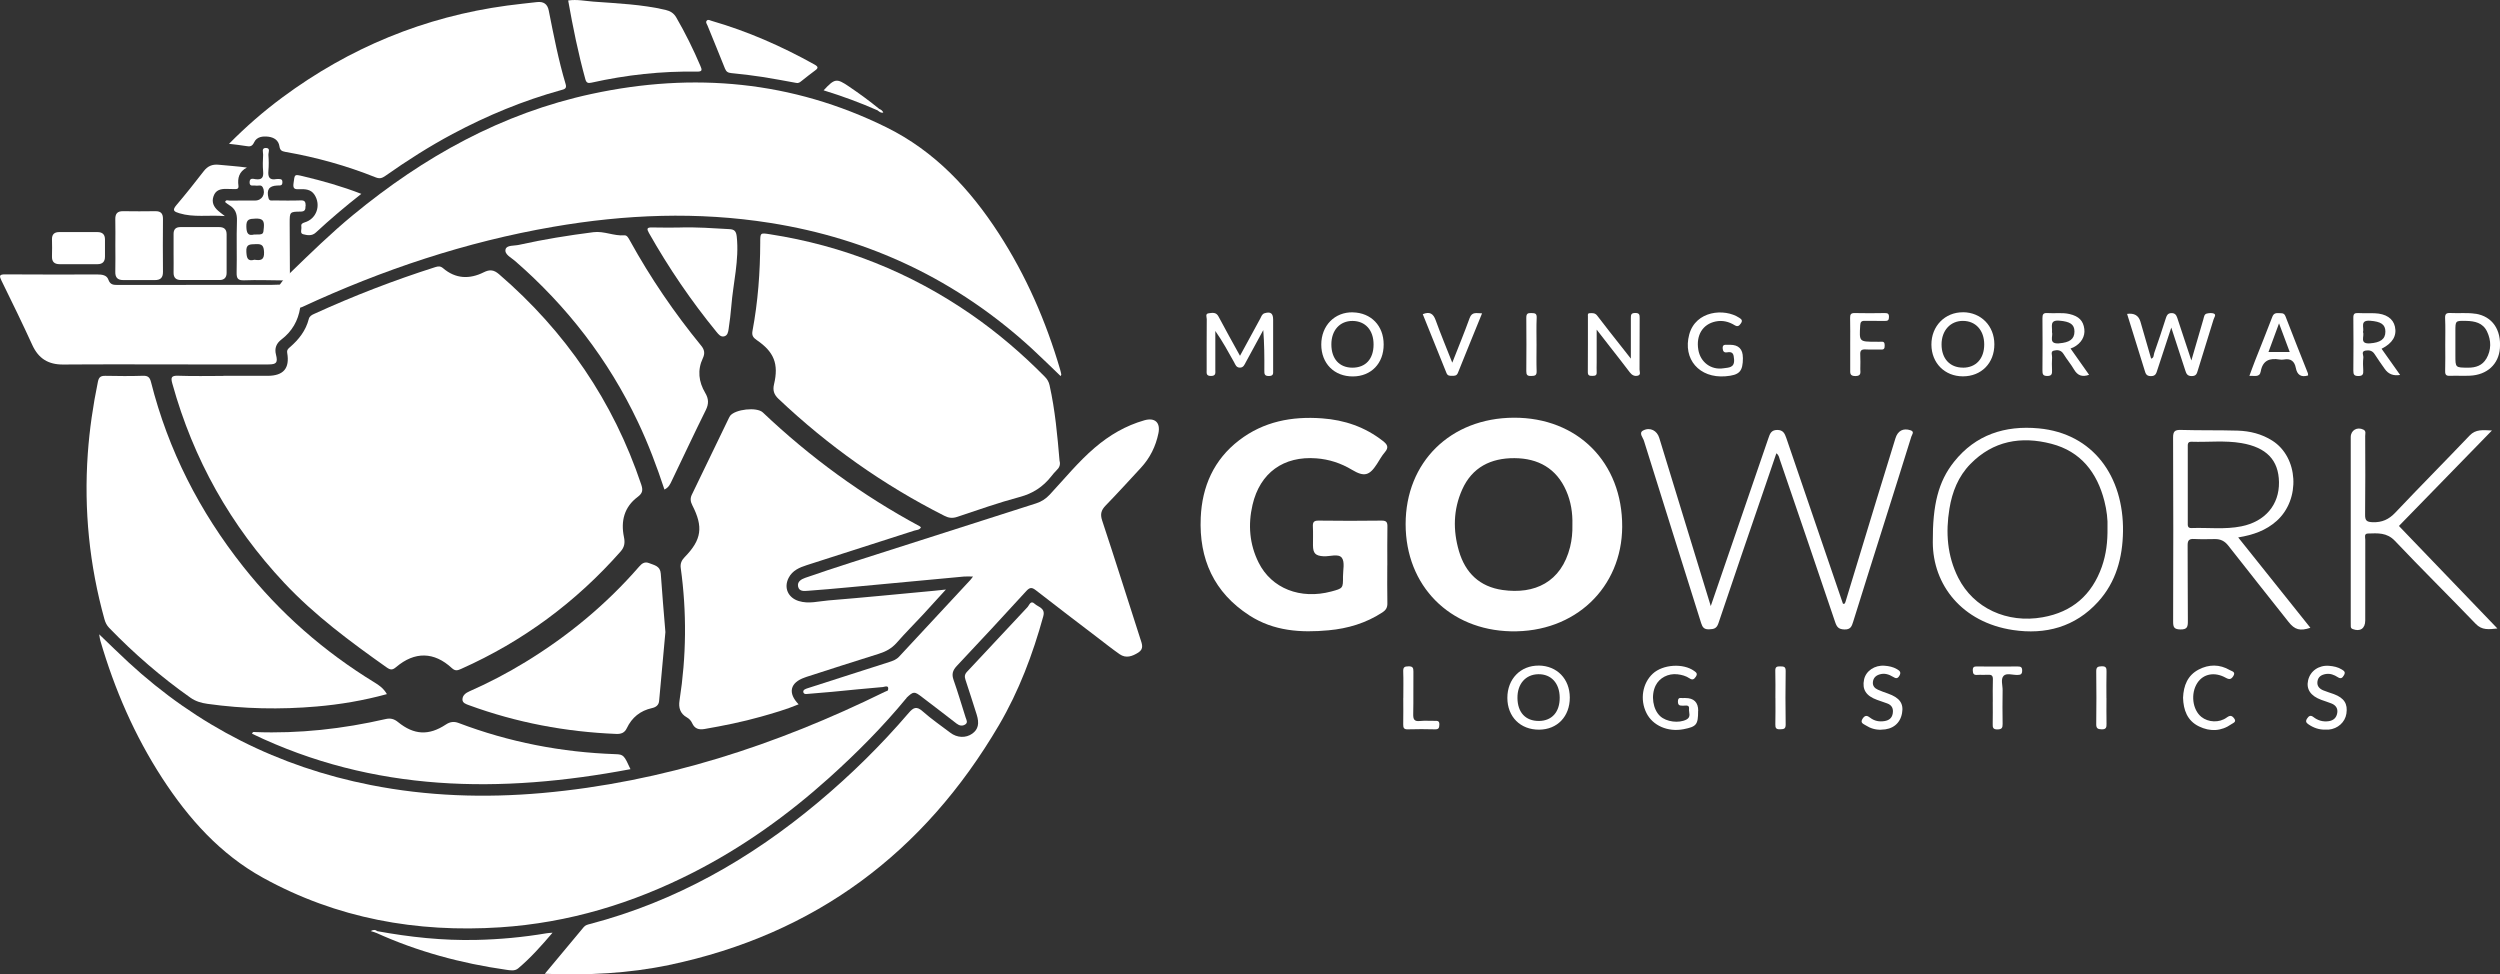
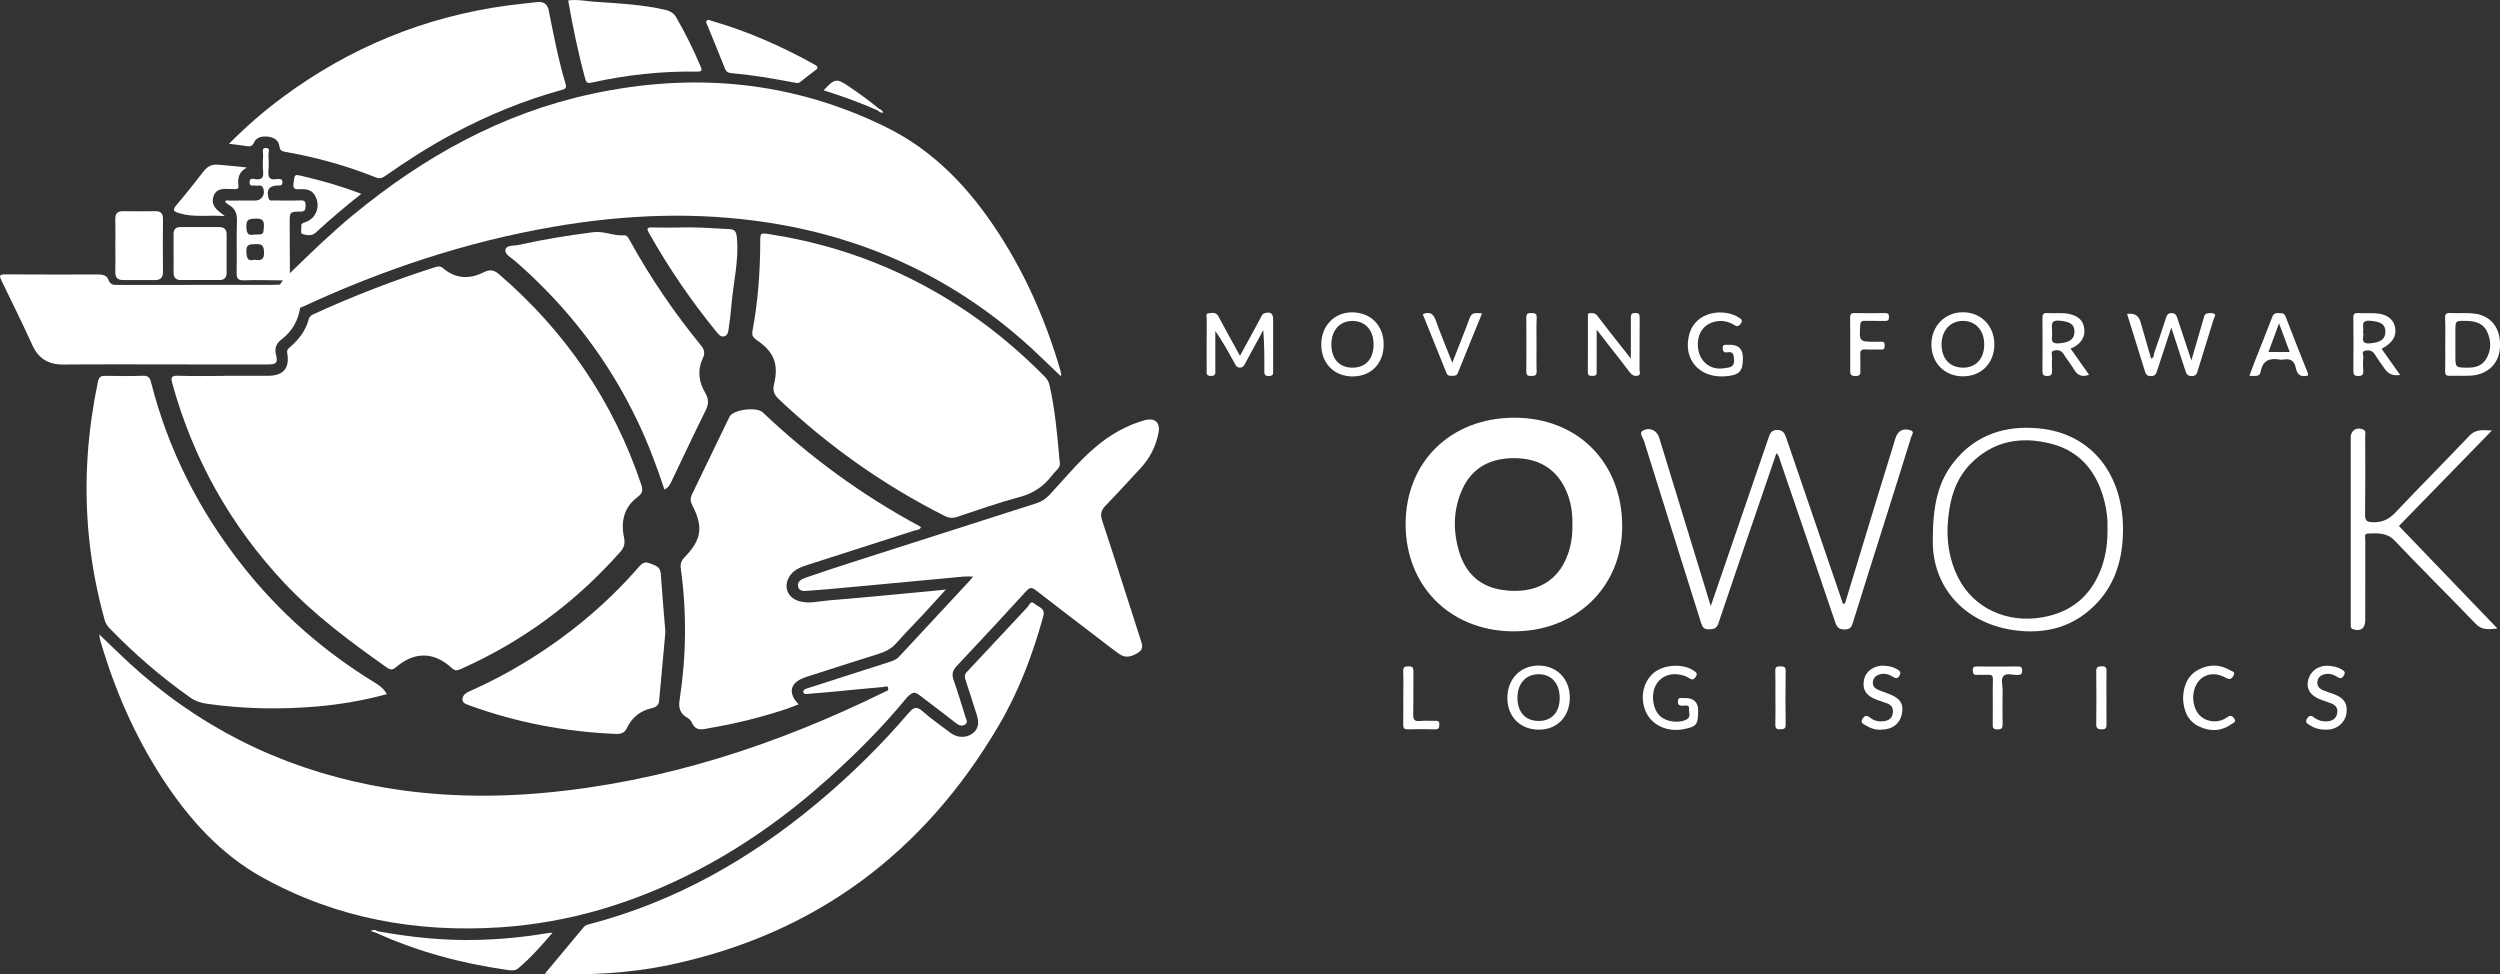
<svg xmlns="http://www.w3.org/2000/svg" id="Capa_2" data-name="Capa 2" viewBox="0 0 539.67 210.33">
  <rect x="0" y="0" width="539.67" height="210.33" fill="#333333" stroke="none" />
  <defs>
    <style>
      .cls-1 {
        fill: #fff;
      }
    </style>
  </defs>
  <g id="Capa_1-2" data-name="Capa 1">
    <g>
      <path class="cls-1" d="m48.22,81.13c3.19,0,6.38.02,9.57,0,3.41-.02,4.78-1.62,4.21-4.94-.11-.66.21-.92.6-1.26,1.91-1.64,3.41-3.56,4.05-6.05.16-.63.63-.88,1.16-1.12,8.52-3.89,17.24-7.26,26.16-10.1.64-.2,1.1-.25,1.68.24,2.7,2.31,5.71,2.41,8.77.88,1.3-.65,2.18-.55,3.29.4,14.36,12.37,24.68,27.45,30.72,45.44.4,1.2.28,1.86-.78,2.65-2.91,2.18-3.67,5.22-2.96,8.66.25,1.2.14,2.15-.72,3.12-9.64,10.92-21.09,19.39-34.4,25.33-.74.33-1.26.55-2.03-.16-3.84-3.55-8.02-3.62-12.03-.22-.79.67-1.22.65-2.05.07-7.82-5.53-15.5-11.21-22.1-18.24-11.59-12.36-19.62-26.68-24.15-42.99-.37-1.32-.28-1.79,1.27-1.73,3.24.12,6.48.04,9.73.04Z" />
      <path class="cls-1" d="m195.71,150.65c-5.11,6.21-10.77,11.9-16.74,17.27-8.92,8.02-18.6,14.95-29.3,20.41-13.11,6.69-26.94,10.88-41.68,11.85-18.07,1.18-35.26-1.9-51.22-10.7-9.24-5.1-16.06-12.76-21.74-21.49-5.98-9.21-10.3-19.18-13.37-29.7-.1-.33-.13-.69-.25-1.36,2.25,2.15,4.24,4.12,6.3,6.02,14.92,13.78,32.39,22.58,52.29,26.51,12.24,2.42,24.6,2.83,37.03,1.73,26.12-2.33,50.55-10.34,73.96-21.84.23-.11.47-.2.71-.3.06,2.25.41,2.47,2.73,1.72.42-.14.83-.42,1.29-.1Z" />
      <path class="cls-1" d="m60.4,61.45c.23-.32.47-.63.7-.95.66-.36,1.07-.98,1.51-1.56,4.43-4.29,8.85-8.61,13.62-12.54,15.23-12.54,32.08-21.95,51.51-26.13,21.96-4.73,43.26-2.82,63.58,7.2,10.43,5.14,18.06,13.32,24.28,22.92,5.91,9.13,10.21,18.99,13.26,29.42.1.34.18.69.24,1.05.01.07-.07.16-.15.32-2.09-2-4.13-4.02-6.24-5.96-16.07-14.73-34.92-23.69-56.45-27.1-15.67-2.48-31.27-1.85-46.84.84-18.86,3.25-36.85,9.27-54.18,17.31-.14.06-.29.1-.44.15-.78-.74-.49-1.7-.52-2.58-.07-1.83-.08-1.86-1.87-1.93-.69-.03-1.44.1-2.01-.46Z" />
      <path class="cls-1" d="m228.75,99.57c.19.78-.09,1.43-.72,2-.41.38-.75.84-1.11,1.28-1.77,2.23-3.95,3.68-6.79,4.43-4.56,1.22-9.03,2.8-13.51,4.3-1.02.34-1.84.24-2.77-.24-13.18-6.66-25.09-15.1-35.81-25.25-.98-.93-1.26-1.85-.95-3.15,1.04-4.37.01-6.98-3.74-9.53-.77-.53-1.1-.99-.91-1.99,1.18-6.28,1.65-12.63,1.67-19.02,0-2.17-.02-2.16,2.1-1.83,15.81,2.45,30.3,8.22,43.45,17.32,5.72,3.96,10.99,8.47,15.88,13.43.53.53.87,1.12,1.03,1.85,1.2,5.38,1.69,10.86,2.16,16.39Z" />
      <path class="cls-1" d="m204.19,127.26c-1.78,1.95-3.34,3.69-4.94,5.41-1.89,2.04-3.86,4-5.69,6.09-1.07,1.21-2.33,1.9-3.85,2.37-5.2,1.61-10.38,3.31-15.57,4.97-.15.05-.29.11-.44.16-3.14,1.09-3.7,3.33-1.3,5.78-2.68,1.11-5.41,1.9-8.14,2.67-4.01,1.13-8.09,1.95-12.19,2.66-1.24.21-2.12-.08-2.65-1.25-.24-.53-.62-.96-1.12-1.24-1.48-.82-1.86-2.12-1.61-3.68,1.48-9.52,1.58-19.05.26-28.59-.13-.95.18-1.66.85-2.35,3.67-3.75,4.06-6.5,1.63-11.23-.38-.75-.46-1.45-.1-2.21,2.68-5.55,5.36-11.1,8.05-16.66.07-.14.14-.28.23-.4,1.09-1.42,5.76-1.96,7.06-.73,10.21,9.69,21.48,17.91,33.88,24.58.09.05.15.14.25.23-.3.59-.94.54-1.43.7-7.73,2.5-15.46,4.96-23.2,7.45-1.59.51-3.11,1.15-3.93,2.75-1.09,2.14-.13,4.28,2.17,5,2.16.68,4.3.04,6.43-.13,7.64-.62,15.27-1.38,22.9-2.09.7-.07,1.41-.15,2.45-.26Z" />
      <path class="cls-1" d="m83.51,149.84c-5.07,1.39-10.08,2.23-15.15,2.67-7.87.68-15.73.53-23.56-.57-1.35-.19-2.57-.54-3.7-1.34-6.33-4.46-12.15-9.5-17.53-15.06-.52-.54-.83-1.16-1.02-1.86-3.25-11.7-4.45-23.61-3.6-35.73.37-5.24,1.13-10.42,2.19-15.56.22-1.08.71-1.28,1.67-1.26,2.68.05,5.36.08,8.03-.01,1.09-.04,1.5.33,1.76,1.36,3.72,14.73,10.49,27.95,19.9,39.83,7.94,10.03,17.42,18.32,28.33,25,1.02.62,1.98,1.29,2.69,2.53Z" />
      <path class="cls-1" d="m117.61,210.21c2.89-3.46,5.65-6.77,8.4-10.08.36-.43.84-.54,1.35-.67,18.5-4.85,34.68-14.07,49.26-26.28,7.04-5.89,13.56-12.3,19.53-19.27,1.02-1.19,1.7-1.53,3.02-.36,1.88,1.67,3.97,3.1,5.97,4.62,1.47,1.12,3.35,1.19,4.73.21,1.29-.92,1.58-2.18.96-4.14-.8-2.5-1.58-5-2.41-7.48-.23-.7-.21-1.18.35-1.77,4.38-4.64,8.7-9.33,13.07-13.97.35-.38.63-1.5,1.49-.7.8.75,2.38.91,1.88,2.71-2.26,8.21-5.25,16.14-9.56,23.49-16.19,27.59-39.74,45.19-71.21,51.79-8.75,1.83-17.64,2.27-26.83,1.9Z" />
      <path class="cls-1" d="m195.71,150.65c-.71.27-1.41.56-2.13.81-.84.29-1.68.11-2.26-.5-.66-.69.19-1.29.36-1.93.33-1.27-.7-.76-1.09-.72-3.64.3-7.27.68-10.91,1.03-1.69.16-3.38.3-5.07.43-.44.03-1.09.2-1.2-.37-.1-.51.53-.7.95-.84,2.59-.85,5.18-1.67,7.78-2.5,3.28-1.05,6.56-2.09,9.83-3.15.78-.25,1.54-.53,2.13-1.17,5.11-5.51,10.23-11.01,15.34-16.51.17-.18.3-.38.6-.77-.78,0-1.37-.05-1.95,0-8.35.77-16.69,1.56-25.04,2.34-2.87.27-5.74.52-8.61.73-.85.06-1.93.21-2.16-.93-.21-1.06.72-1.57,1.53-1.86,3.3-1.15,6.61-2.24,9.94-3.31,13.3-4.27,26.61-8.53,39.92-12.77,1.16-.37,2.1-.99,2.93-1.88,3.19-3.42,6.15-7.08,9.72-10.13,3.15-2.7,6.68-4.77,10.71-5.92,2.29-.65,3.51.49,3.04,2.79-.58,2.84-1.82,5.34-3.79,7.47-2.52,2.72-5.01,5.47-7.59,8.12-.97,1-1.23,1.86-.77,3.25,2.81,8.48,5.49,17,8.23,25.51.35,1.1.87,2.18-.43,3-1.28.8-2.64,1.32-4.03.35-1.64-1.15-3.22-2.4-4.81-3.62-4.42-3.37-8.85-6.73-13.23-10.15-.85-.66-1.3-.74-2.1.13-4.96,5.44-9.97,10.83-15.02,16.19-.89.95-1.12,1.79-.68,3.02.94,2.66,1.73,5.38,2.59,8.07.17.52.56,1.12-.08,1.53-.61.39-1.24.29-1.85-.18-2.48-1.93-4.98-3.82-7.47-5.73-1.67-1.28-1.83-1.27-3.36.16Z" />
      <path class="cls-1" d="m49.43,31.05c3.74-3.78,7.5-7.04,11.51-10.01C75.43,10.3,91.6,3.62,109.49,1.2c2.14-.29,4.29-.5,6.43-.75,1.4-.16,2.26.4,2.54,1.83,1.06,5.34,2.09,10.68,3.65,15.9.3,1-.35,1.09-1.02,1.28-8.16,2.26-15.93,5.48-23.39,9.46-5.04,2.69-9.85,5.76-14.52,9.05-.72.51-1.24.65-2.08.32-6.31-2.53-12.84-4.34-19.54-5.51-.8-.14-1.12-.4-1.24-1.21-.2-1.3-1.16-1.9-2.38-2.06-1.23-.15-2.52.01-3.08,1.21-.45.97-.97.94-1.78.8-1.1-.19-2.22-.3-3.68-.48Z" />
      <path class="cls-1" d="m60.4,61.45c.05,0,.1,0,.15.01,1.35.17,3.12-.59,3.96.35.81.91.18,2.64.25,4,.01.2.03.41.04.61-.44,2.82-1.76,5.12-4.04,6.86-1.09.83-1.54,1.89-1.19,3.25.44,1.73.14,2.14-1.62,2.14-5.77.01-11.53,0-17.3,0-9.01,0-18.02-.05-27.02.02-3.22.02-5.33-1.3-6.66-4.22-2.13-4.67-4.39-9.28-6.65-13.89-.5-1.02-.5-1.36.8-1.35,6.64.05,13.28.03,19.92.02.99,0,2.01.13,2.35,1.11.41,1.17,1.16,1.15,2.12,1.15,11.07-.02,22.13-.01,33.2-.02.57,0,1.13-.03,1.7-.05Z" />
-       <path class="cls-1" d="m299.47,122.05c0,2.73-.04,5.45.02,8.18.02.95-.33,1.48-1.09,1.98-3.53,2.3-7.44,3.47-11.59,3.85-5.99.56-11.84.19-17.09-3.2-7.68-4.96-10.91-12.2-10.52-21.12.29-6.73,2.82-12.5,8.29-16.7,5.29-4.06,11.4-5.21,17.91-4.73,4.83.35,9.24,1.85,13.1,4.86.96.75,1.39,1.37.44,2.46-.67.77-1.16,1.7-1.72,2.56-1.62,2.5-2.75,2.79-5.36,1.23-2.38-1.43-4.93-2.27-7.7-2.48-7.08-.54-12.17,3.12-13.78,10.04-.99,4.28-.67,8.49,1.32,12.47,2.78,5.58,9.02,8.02,15.7,6.23,2.51-.68,2.53-.68,2.51-3.23,0-1.38.43-3.14-.25-4.04-.74-.97-2.59-.25-3.95-.33-1.72-.1-2.27-.61-2.28-2.36-.01-1.34.05-2.68-.02-4.01-.05-.96.17-1.35,1.25-1.33,4.53.06,9.06.06,13.59,0,1.07-.01,1.27.38,1.25,1.33-.05,2.78-.02,5.56-.02,8.33Z" />
      <path class="cls-1" d="m143.44,105.7c-1.67-5.05-3.49-9.89-5.72-14.58-6.39-13.49-15.32-25.04-26.58-34.82-.84-.73-2.3-1.4-2-2.5.25-.92,1.86-.71,2.87-.94,5.32-1.19,10.7-2.05,16.1-2.74,2.27-.29,4.41.86,6.69.68.57-.05.89.63,1.17,1.13,4.43,8.04,9.58,15.59,15.39,22.69.71.86.85,1.67.37,2.68-1.22,2.58-.92,5.12.5,7.51.76,1.27.8,2.38.12,3.73-2.51,5.06-4.9,10.18-7.35,15.27-.33.69-.63,1.42-1.58,1.87Z" />
      <path class="cls-1" d="m143.64,136.44c-.44,4.86-.89,9.87-1.36,14.89-.08.9-.7,1.34-1.52,1.52-2.54.56-4.35,2.02-5.46,4.36-.47.99-1.24,1.26-2.26,1.22-10.92-.44-21.53-2.44-31.8-6.2-.62-.23-1.42-.47-1.41-1.23,0-.89.71-1.42,1.51-1.77,4.19-1.84,8.24-3.97,12.15-6.36,9.2-5.63,17.41-12.42,24.49-20.57.59-.68,1.2-1.12,2.14-.74,1.12.45,2.4.6,2.52,2.27.28,4.16.65,8.3,1,12.63Z" />
-       <path class="cls-1" d="m136.1,166.04c-28.06,5.3-55.44,5-81.69-7.65.15-.5.46-.37.67-.36,9.52.36,18.9-.68,28.17-2.81,1.08-.25,1.86-.01,2.68.66,3.44,2.79,6.64,2.96,10.32.52.91-.6,1.75-.71,2.75-.33,10.91,4.14,22.22,6.33,33.88,6.73,1.71.06,1.85.24,3.22,3.24Z" />
+       <path class="cls-1" d="m136.1,166.04Z" />
      <path class="cls-1" d="m398.36,129.99c2.23-7.32,4.45-14.64,6.68-21.96,1.36-4.47,2.74-8.94,4.12-13.4.5-1.64,1.67-2.27,3.26-1.75.93.3.31.94.18,1.36-1.93,6.23-3.9,12.45-5.86,18.67-2.24,7.1-4.49,14.2-6.7,21.31-.31.99-.55,1.7-1.89,1.66-1.22-.04-1.62-.48-1.99-1.56-3.95-11.73-7.97-23.44-11.97-35.15-.14-.42-.17-.9-.73-1.32-.81,2.37-1.59,4.66-2.37,6.95-3.39,9.91-6.81,19.82-10.14,29.75-.39,1.16-1.01,1.26-2.02,1.3-1.05.04-1.42-.43-1.7-1.32-4.12-13.14-8.27-26.26-12.36-39.4-.21-.69-1.19-1.68-.15-2.21,1.5-.77,2.99.05,3.46,1.6,2.29,7.46,4.58,14.93,6.86,22.4,1.4,4.59,2.81,9.18,4.26,13.91,1.07-3.11,2.09-6.1,3.12-9.09,3.1-9.04,6.21-18.07,9.31-27.11.33-.95.58-1.81,1.91-1.82,1.3,0,1.63.78,1.97,1.75,4.06,11.91,8.14,23.82,12.21,35.72.37.25.42-.11.55-.3Z" />
      <path class="cls-1" d="m122.66.1c1.88-.28,3.66.12,5.43.25,5.22.39,10.46.59,15.59,1.79,1.02.24,1.78.71,2.3,1.62,1.96,3.38,3.68,6.87,5.21,10.46.34.8.51,1.26-.72,1.24-7.68-.13-15.27.7-22.77,2.38-.69.15-1.11.12-1.34-.73-1.54-5.59-2.69-11.25-3.71-17.01Z" />
      <path class="cls-1" d="m537.94,92.92c-6.9,7.08-13.52,13.88-20.09,20.62,6.97,7.25,14.02,14.59,21.26,22.13-1.88.2-3.33.41-4.69-1.01-5.77-6.01-11.71-11.86-17.44-17.91-1.75-1.84-3.74-1.64-5.82-1.58-.89.03-.57.84-.57,1.33-.02,5.81-.01,11.63-.01,17.44,0,1.74-1.09,2.47-2.7,1.86-.3-.11-.4-.29-.42-.55-.02-.36-.01-.72-.01-1.08,0-13.27,0-26.55,0-39.82,0-1.47,1.4-2.28,2.75-1.6.62.31.36.91.37,1.37.02,5.66.05,11.32-.02,16.98-.02,1.31.38,1.58,1.64,1.63,2.02.07,3.49-.6,4.88-2.07,5.3-5.6,10.74-11.08,16.06-16.66,1.31-1.37,2.83-1.16,4.81-1.07Z" />
      <path class="cls-1" d="m146.34,49.12c4.19-.15,7.63.17,11.07.34,1.09.05,1.5.4,1.63,1.62.55,5.09-.78,10.01-1.17,15.01-.13,1.64-.34,3.27-.58,4.9-.09.65-.21,1.44-.97,1.62-.74.18-1.21-.43-1.64-.95-5.48-6.7-10.33-13.83-14.59-21.36-.5-.89-.49-1.23.66-1.2,2.11.06,4.22.02,5.59.02Z" />
      <path class="cls-1" d="m171.85,17.89c-2.42-.43-4.84-.91-7.27-1.28-2.23-.34-4.47-.62-6.72-.83-.72-.07-1.09-.3-1.36-.97-1.23-3.1-2.51-6.18-3.76-9.27-.14-.36-.51-.76-.14-1.12.28-.28.67-.02,1.01.08,7.78,2.25,15.13,5.48,22.2,9.42.89.49.85.8.08,1.34-.96.68-1.86,1.45-2.8,2.17-.36.28-.71.62-1.23.45Z" />
      <path class="cls-1" d="m24.9,52.95c0-1.85.04-3.71-.01-5.56-.03-1.22.4-1.82,1.69-1.8,2.32.04,4.63.03,6.95,0,1.19-.02,1.66.5,1.65,1.68-.03,3.81-.04,7.62,0,11.42.01,1.26-.54,1.78-1.76,1.77-2.27-.02-4.53-.01-6.8,0-1.22,0-1.77-.54-1.73-1.8.05-1.9.01-3.81.01-5.71Z" />
      <path class="cls-1" d="m81.44,201.01c7.05,1.29,14.14,2.05,21.32,1.89,5.1-.11,10.16-.58,15.19-1.43.34-.06.68-.07,1.33-.13-2.44,2.86-4.75,5.45-7.42,7.7-.74.62-1.67.43-2.53.31-9.77-1.39-19.21-3.93-28.22-8.02-.07-.29-.01-.44.32-.32Z" />
      <path class="cls-1" d="m37.47,54.69c0-1.39.01-2.77,0-4.16-.01-1.02.46-1.51,1.49-1.51,2.78.01,5.55.01,8.33,0,1.08,0,1.63.47,1.63,1.57,0,2.77,0,5.55,0,8.32,0,1-.53,1.54-1.52,1.54-2.78.02-5.55,0-8.33,0-1.05,0-1.62-.48-1.6-1.6.03-1.39,0-2.77,0-4.16Z" />
      <path class="cls-1" d="m473.05,77.8c.89-3.07,1.73-5.97,2.58-8.86.14-.48.18-1.12.74-1.25.52-.13,1.22-.19,1.63.06.41.24-.05.82-.17,1.23-1.13,3.67-2.27,7.33-3.4,11-.2.65-.33,1.19-1.27,1.2-.98.02-1.2-.49-1.43-1.22-.95-2.97-1.93-5.92-3.02-9.25-1.09,3.31-2.05,6.25-3.02,9.19-.22.67-.35,1.3-1.38,1.29-1.01,0-1.15-.56-1.36-1.27-1.25-4.05-2.52-8.1-3.78-12.16q2.29-.33,2.88,1.67c.77,2.65,1.54,5.31,2.31,7.99.65-.17.52-.82.67-1.23.89-2.51,1.72-5.04,2.53-7.57.19-.59.42-.99,1.13-1.03.79-.04,1.1.39,1.31,1.02.99,3,1.98,6,3.04,9.19Z" />
      <path class="cls-1" d="m48.51,46.64c-3.57-.25-6.7.33-9.78-.6-1.15-.35-1.63-.6-.65-1.76,2.03-2.39,3.98-4.84,5.9-7.33.85-1.1,1.84-1.52,3.2-1.39,1.99.2,3.98.32,6.12.61-1.71.87-2.04,2.29-1.83,3.9.09.7-.3.76-.82.75-.62-.01-1.23-.03-1.85-.04-1.21-.01-2.24.25-2.7,1.56-.46,1.3.02,2.3.98,3.15.34.3.71.57,1.44,1.14Z" />
      <path class="cls-1" d="m267.68,76.8c1.5-2.77,2.93-5.42,4.38-8.05.23-.43.35-.96.94-1.14,1.29-.38,1.83.02,1.83,1.4,0,3.65,0,7.31,0,10.96,0,.62.12,1.18-.89,1.2-1.04.02-1.01-.5-1.01-1.23.02-2.87,0-5.73-.23-8.68-1.25,2.31-2.51,4.62-3.77,6.93-.29.53-.49,1.16-1.27,1.17-.8,0-.98-.65-1.26-1.17-1.26-2.26-2.5-4.53-4.05-6.74,0,2.79,0,5.59,0,8.38,0,.65.18,1.32-.93,1.33-1.11.01-.94-.65-.94-1.31,0-3.65-.01-7.31.02-10.96,0-.43-.37-1.17.41-1.26.76-.09,1.6-.32,2.13.7,1.47,2.79,3.02,5.54,4.63,8.47Z" />
      <path class="cls-1" d="m78,41.85c-3.53,2.76-6.73,5.49-9.82,8.35-.86.8-1.87.59-2.76.36-.73-.19-.26-1.06-.37-1.62-.1-.55.16-.76.71-.93,2.58-.75,3.61-3.74,2.11-6-.76-1.15-1.97-1.2-3.16-1.17-.97.03-1.55.06-1.34-1.33.27-1.89.1-1.93,2.07-1.46,4.19,1,8.34,2.16,12.56,3.8Z" />
-       <path class="cls-1" d="m16.9,57.03c-1.34,0-2.67,0-4.01,0-1.13,0-1.71-.49-1.67-1.69.04-1.23.03-2.47,0-3.7-.02-1.04.52-1.53,1.5-1.54,2.78-.02,5.55-.01,8.33,0,1.06,0,1.62.52,1.61,1.61,0,1.23,0,2.47,0,3.7,0,1.08-.53,1.61-1.6,1.62-1.39,0-2.78,0-4.17,0Z" />
      <path class="cls-1" d="m352.05,77.43c0-3.16.01-5.96,0-8.76,0-.7.03-1.1.95-1.11.93,0,.95.43.95,1.11-.02,3.7,0,7.4-.03,11.1,0,.45.35,1.12-.35,1.32-.68.19-1.27-.08-1.73-.69-1.42-1.89-2.89-3.74-4.34-5.6-.85-1.09-1.7-2.19-2.83-3.64,0,2.65,0,4.92,0,7.18,0,.67-.04,1.34,0,2,.05.76-.38.79-.96.8-.59,0-.95-.06-.95-.81.03-4.01.01-8.02.02-12.03,0-.28-.11-.67.36-.69.61-.03,1.18-.09,1.65.53,1.74,2.29,3.53,4.54,5.31,6.8.58.74,1.17,1.48,1.95,2.48Z" />
      <path class="cls-1" d="m366.57,153.46c0,2.97-.34,3.4-3.14,3.95-3.38.66-6.67-.77-8.02-3.5-1.44-2.9-.86-6.43,1.39-8.5,2.18-2,6.54-2.28,8.91-.58.45.32.8.59.38,1.23-.38.57-.72.82-1.36.38-.78-.53-1.68-.77-2.6-.88-2.01-.24-3.94.77-4.75,2.46-1.03,2.13-.57,5.14,1,6.58,1.35,1.24,4.02,1.57,5.65.74,1.11-.57.49-1.54.58-2.32.1-.93-.69-.68-1.2-.69-.63-.02-1.21.1-1.2-.9,0-1.12.78-.65,1.28-.75.1-.02.21,0,.31,0q2.79,0,2.79,2.77Z" />
      <path class="cls-1" d="m376.24,77.22c0,2.99-.73,3.76-3.77,4.01-5.66.45-9.24-3.71-7.82-9.02,1.39-5.17,7.61-5.71,10.8-3.61.45.29.8.56.36,1.2-.39.56-.7.8-1.36.4-1.26-.77-2.62-1.11-4.11-.8-2.77.58-4.25,2.96-3.73,6.09.44,2.7,2.76,4.44,5.45,4.01,1.08-.17,2.41-.06,2.27-1.93-.08-1.13-.24-1.73-1.51-1.51-.63.11-.91-.2-.95-.86-.04-.8.43-.79.97-.77.21,0,.41,0,.62,0q2.77,0,2.77,2.79Z" />
      <path class="cls-1" d="m313.5,78.29c1.28-3.27,2.59-6.43,3.75-9.64.52-1.44,1.55-1,2.68-1.01-1.76,4.34-3.51,8.58-5.21,12.84-.26.65-.69.64-1.21.65-.53,0-1.01.03-1.26-.6-1.69-4.23-3.4-8.45-5.12-12.71,1.49-.61,2.26-.14,2.78,1.29,1.11,3.07,2.37,6.09,3.58,9.16Z" />
      <path class="cls-1" d="m501.92,157.5c-1.33.03-2.51-.39-3.6-1.14-.51-.35-.67-.66-.3-1.24.38-.59.77-.8,1.36-.34.98.76,2.08,1.08,3.32.9,1.05-.16,1.68-.76,1.84-1.79.16-1.01-.36-1.68-1.27-2.04-.71-.28-1.45-.51-2.17-.77-2.32-.85-3.3-2.31-2.85-4.24.47-2.01,2.31-3.29,4.52-3.11.98.08,1.93.27,2.78.81.46.29.83.53.44,1.21-.35.61-.66.86-1.32.44-.79-.51-1.65-.86-2.62-.69-.92.16-1.65.57-1.79,1.62-.13.99.43,1.55,1.24,1.9.75.32,1.55.53,2.32.82,2.22.84,3.02,2.1,2.69,4.22-.28,1.84-1.85,3.26-3.83,3.44-.25.02-.51,0-.77,0Z" />
      <path class="cls-1" d="m471.25,150.63c.11-2.65.99-4.84,3.36-6.09,2.23-1.17,4.54-1.17,6.75.12.41.24,1.34.36.73,1.3-.45.7-.84.78-1.62.35-2.41-1.35-4.86-.85-6.14,1.12-1.48,2.27-1.06,5.78.88,7.33,1.47,1.18,3.85,1.32,5.47.13.74-.54,1.12-.44,1.6.19.58.77-.2.97-.58,1.24-2.23,1.57-4.64,1.64-7.01.49-2.56-1.24-3.36-3.58-3.44-6.19Z" />
      <path class="cls-1" d="m406.1,157.52c-1.22.05-2.34-.29-3.35-.94-.5-.32-1.29-.53-.65-1.48.55-.81,1.02-.62,1.63-.15.9.69,1.94.89,3.06.71.96-.15,1.62-.63,1.79-1.63.18-1.04-.16-1.82-1.21-2.19-.72-.26-1.45-.5-2.17-.76-2.38-.86-3.26-2.24-2.81-4.39.39-1.85,2.29-3.16,4.45-2.98.91.07,1.81.25,2.64.73.61.36.98.67.54,1.43-.4.69-.8.6-1.37.24-.9-.55-1.87-.86-2.93-.52-.81.25-1.33.77-1.42,1.63-.09.84.38,1.36,1.09,1.67.7.31,1.42.57,2.15.82,2.53.9,3.43,2.14,3.05,4.24-.4,2.24-2.05,3.55-4.49,3.56Z" />
      <path class="cls-1" d="m399.4,74.34c0-1.9.03-3.8-.02-5.7-.02-.79.19-1.08,1.02-1.06,2.16.05,4.32.04,6.47,0,.64,0,.91.14.9.85,0,.7-.27.87-.91.85-1.44-.04-2.88.02-4.31-.02-.73-.02-.95.25-.99.97-.21,3.54-.24,3.54,3.33,3.54.41,0,.82.03,1.23,0,.68-.06.71.34.72.86,0,.56-.12.86-.76.83-1.13-.04-2.26.04-3.39-.03-.9-.05-1.18.29-1.12,1.15.06,1.02.02,2.05.01,3.08,0,.72.27,1.51-1.05,1.52-1.24,0-1.14-.65-1.13-1.45.02-1.8,0-3.59,0-5.39Z" />
      <path class="cls-1" d="m430.18,151.47c0-1.59-.04-3.19.02-4.78.03-.84-.28-1.08-1.06-1.02-.77.05-1.55-.03-2.31.02-.76.06-.94-.24-.97-.96-.03-.86.39-.87,1.03-.86,2.88.02,5.76.03,8.64,0,.7,0,1,.13.99.92-.01.8-.38.9-1.05.91-1.01.02-2.34-.47-2.96.2-.67.72-.19,2.05-.21,3.12-.04,2.42-.04,4.83,0,7.25.01.83-.16,1.17-1.09,1.19-.98.02-1.08-.41-1.05-1.2.04-1.59.01-3.19.01-4.78Z" />
      <path class="cls-1" d="m302.93,150.64c0-1.9.05-3.81-.02-5.71-.03-.91.29-1.08,1.13-1.09.92-.02,1.08.32,1.07,1.15-.04,3.04.03,6.07-.04,9.11-.03,1.14.18,1.69,1.47,1.54,1.07-.12,2.16,0,3.24-.03.6-.02.96.05.93.81-.03.66-.1,1.04-.92,1.02-1.96-.05-3.91-.06-5.87,0-.86.03-1.02-.31-1.01-1.07.04-1.9.01-3.81.01-5.71Z" />
      <path class="cls-1" d="m331.69,74.43c0,1.9-.05,3.79.02,5.69.04.99-.43,1.02-1.2,1.04-.82.03-1.04-.25-1.03-1.04.03-3.84.04-7.69,0-11.53,0-.83.25-1.04,1.04-1.01.73.03,1.25-.02,1.2,1.01-.09,1.94-.03,3.89-.03,5.84Z" />
      <path class="cls-1" d="m383.25,150.69c0-1.95.04-3.9-.02-5.84-.03-.85.28-1.02,1.05-1,.75.02,1.21.01,1.19,1.02-.06,3.84-.06,7.69,0,11.53.01,1-.46,1-1.21,1.03-.84.03-1.04-.27-1.02-1.05.05-1.89.02-3.79.02-5.69Z" />
      <path class="cls-1" d="m454.72,150.7c0,1.85-.03,3.7.01,5.54.02.78-.09,1.23-1.06,1.2-.83-.03-1.17-.2-1.16-1.12.05-3.8.05-7.6,0-11.4-.01-.93.35-1.06,1.16-1.09.94-.04,1.09.35,1.06,1.16-.05,1.9-.02,3.8-.02,5.7Z" />
      <path class="cls-1" d="m189.48,23.84c-3.79-1.68-7.67-3.1-11.69-4.34,2.41-2.59,2.8-2.64,5.47-.83,2.25,1.53,4.45,3.12,6.55,4.85.06.29,0,.45-.34.32Z" />
      <path class="cls-1" d="m81.44,201.01c-.11.11-.22.21-.32.32-.36-.11-.73-.23-1.09-.34.51-.31.98-.34,1.42.02Z" />
      <path class="cls-1" d="m189.48,23.84c.11-.11.22-.21.34-.32.38.15.69.36.86.79-.52.1-.86-.17-1.2-.47Z" />
      <path class="cls-1" d="m326.78,90.17c-13.66.06-23.35,9.58-23.35,22.97,0,13.37,9.54,22.84,22.69,23.14,13.96.32,23.99-9.51,24.06-22.55.07-13.9-9.64-23.62-23.4-23.56Zm12.16,27.88c-1.91,7.66-7.7,10.29-14.58,9.31-4.93-.7-8.04-3.67-9.42-8.4-1.31-4.48-1.23-8.96.69-13.26,2.16-4.86,6.24-6.83,11.3-6.8,5.09.03,9.04,2.19,11.16,7.03,1.03,2.34,1.41,4.82,1.34,7.37.04,1.6-.11,3.19-.49,4.74Z" />
      <path class="cls-1" d="m440.07,92.47c-7.24-.67-13.58,1.35-18.25,7.21-3.41,4.27-4.64,9.31-4.59,17.36,0,9.21,6.31,17.31,17.29,18.96,7.03,1.06,13.44-.64,18.39-6.09,3.89-4.28,5.3-9.55,5.38-15.21.15-11.78-6.38-21.13-18.22-22.23Zm13.66,29.85c-2.16,6.1-6.36,9.79-12.79,10.93-7.66,1.37-14.92-1.96-18.23-8.55-2.37-4.72-2.73-9.74-1.89-14.89.59-3.63,1.91-6.96,4.51-9.63,4.91-5.03,10.96-6.08,17.5-4.38,6.35,1.65,9.86,6.19,11.44,12.36.51,2,.75,4.04.67,5.72.05,3.13-.3,5.83-1.21,8.43Z" />
-       <path class="cls-1" d="m483.17,116.01c3.24-.53,6.01-1.51,8.31-3.58,5.18-4.66,4.68-13.74-.98-17.32-2.27-1.44-4.83-2.07-7.48-2.15-4.06-.12-8.13-.03-12.2-.15-1.33-.04-1.73.28-1.72,1.68.06,13.23.05,26.45.01,39.68,0,1.19.17,1.68,1.55,1.71,1.48.03,1.64-.55,1.63-1.8-.06-5.45,0-10.91-.05-16.36-.01-1.09.33-1.43,1.4-1.37,1.49.08,2.99.04,4.48.02,1.22-.02,2.13.43,2.9,1.42,4.31,5.51,8.67,10.98,13.01,16.47,1.33,1.69,2.48,2.01,4.71,1.26-5.15-6.45-10.28-12.87-15.58-19.5Zm-10.1-2.02c-.88.03-.8-.58-.8-1.15,0-2.77,0-5.55,0-8.32s0-5.34,0-8.02c0-.57-.07-1.17.81-1.14,3.59.12,7.2-.32,10.77.29,5.43.93,8.03,3.68,8.11,8.43.08,4.88-2.99,8.51-8.12,9.54-3.56.72-7.18.24-10.76.37Z" />
      <path class="cls-1" d="m65.98,44.47c-.01-.77-.07-1.25-1.06-1.21-1.95.07-3.91.03-5.87.01-.41,0-.91.18-1.09-.52-.45-1.78.1-2.62,1.85-2.7.21,0,.41,0,.62-.02.49-.04.54-.38.53-.77,0-.37-.16-.58-.54-.6-.26-.01-.52-.05-.77,0-1.5.28-1.83-.45-1.71-1.79.1-1.12.09-2.27,0-3.39-.05-.54.55-1.56-.59-1.54-.95.02-.52.95-.55,1.48-.06,1.18-.11,2.37,0,3.55.13,1.32-.24,1.91-1.66,1.71-.46-.07-1.23-.34-1.26.63-.03,1.07.79.65,1.32.76.51.1,1.18-.29,1.52.37.71,1.39-.14,2.85-1.65,2.85-1.85,0-3.71-.01-5.56.01-.29,0-.72-.27-.92.31.27.21.53.46.84.64,1.34.76,1.78,1.85,1.72,3.42-.13,3.7.02,7.41-.07,11.11-.03,1.31.24,1.79,1.66,1.73,2.77-.11,5.55,0,8.33.02,1.2.15,1.6-.46,1.51-1.56-.02-3.6-.04-7.2-.05-10.8,0-2.41,0-2.47,2.33-2.49.94-.01,1.1-.38,1.09-1.19Zm-10.85,2.72c1.52-.06,1.96.41,1.83,1.88-.14,1.56-.03,1.57-2.13,1.56-1.21.31-1.61-.21-1.65-1.67-.05-1.65.63-1.72,1.96-1.77Zm-.2,8.88c-1.48.4-1.67-.35-1.75-1.69-.11-1.76.82-1.62,2.02-1.68,1.39-.08,1.74.34,1.8,1.75.07,1.75-.78,1.81-2.07,1.62Z" />
      <path class="cls-1" d="m534.4,67.74c-1.75-.29-3.58-.07-5.37-.17-.91-.05-1.26.15-1.21,1.15.09,1.89.03,3.8.03,5.69,0,1.9.04,3.8-.02,5.69-.02.82.24,1.06,1.05,1.03,1.43-.06,2.88.04,4.31-.03,3.7-.17,6.2-2.48,6.46-5.92.3-4-1.61-6.86-5.24-7.46Zm2.31,9.69c-.84,1.46-2.26,1.95-3.92,1.94-2.75-.02-2.75.02-2.75-2.66,0-.82,0-1.64,0-2.46,0-.92,0-1.84,0-2.77,0-2.25,0-2.26,2.31-2.21,1.87.04,3.61.4,4.52,2.29.94,1.97.94,3.98-.15,5.88Z" />
      <path class="cls-1" d="m423.76,67.41c-3.9-.03-6.85,2.98-6.83,6.99.02,3.96,2.86,6.83,6.78,6.84,4.01.01,6.83-2.87,6.81-6.94-.02-3.96-2.87-6.87-6.76-6.9Zm-.03,11.95c-2.82,0-4.61-1.95-4.61-5.01,0-2.99,1.9-5.09,4.61-5.08,2.75,0,4.6,2.04,4.6,5.08,0,3.08-1.78,5.02-4.59,5.02Z" />
      <path class="cls-1" d="m332.17,143.68c-3.94-.04-6.79,2.9-6.78,6.98.01,4.09,2.82,6.88,6.87,6.85,3.93-.03,6.62-2.86,6.61-6.94-.02-4.03-2.76-6.85-6.7-6.9Zm.02,11.95c-2.87.01-4.59-1.83-4.62-4.95-.04-3.05,1.77-5.1,4.51-5.14,2.77-.04,4.58,1.94,4.61,5.02.03,3.13-1.68,5.06-4.49,5.07Z" />
      <path class="cls-1" d="m292.04,67.42c-3.92-.08-6.81,2.86-6.82,6.95,0,4.09,2.79,6.91,6.83,6.89,3.95-.02,6.65-2.82,6.64-6.9,0-4.04-2.71-6.85-6.66-6.93Zm-.09,11.95c-2.83,0-4.55-1.91-4.55-5.03,0-3.05,1.84-5.08,4.58-5.06,2.77.02,4.54,2.01,4.53,5.09,0,3.13-1.72,5-4.57,5Z" />
      <path class="cls-1" d="m514.12,75.28c2.37-1.2,3.31-2.79,2.87-4.77-.39-1.76-1.94-2.8-4.39-2.89-1.18-.05-2.37.02-3.55-.04-.79-.04-1.05.18-1.04,1.01.04,3.8.04,7.6,0,11.41,0,.82.15,1.17,1.08,1.17.97,0,1.1-.42,1.06-1.21-.05-.92-.09-1.86.02-2.77.06-.51-.54-1.33.46-1.51.79-.14,1.5,0,1.99.79.68,1.09,1.44,2.12,2.17,3.17q1.15,1.67,3.32,1.3c-1.33-1.88-2.62-3.71-4-5.65Zm-2.51-1.16c-2.38.17-1.14-1.55-1.51-2.43.29-.98-.76-2.63,1.56-2.45,2.25.18,3.27.76,3.27,2.35,0,1.66-1.13,2.37-3.33,2.53Z" />
      <path class="cls-1" d="m446.97,75.23c.26-.1.45-.16.62-.25,1.67-.85,2.55-2.34,2.35-3.95-.22-1.79-1.18-2.77-3.19-3.24-1.57-.37-3.17-.09-4.76-.21-.91-.07-1.1.28-1.09,1.12.04,3.75.03,7.49,0,11.24,0,.76.05,1.22,1.04,1.22,1.01,0,1.05-.49,1.03-1.24-.03-.92-.06-1.85.01-2.77.04-.5-.38-1.27.36-1.46.78-.2,1.59-.15,2.13.75.69,1.14,1.57,2.16,2.24,3.31.76,1.31,1.75,1.69,3.26,1.16-1.35-1.92-2.67-3.78-4.02-5.7Zm-2.44-1.11c-2.43.19-1.28-1.55-1.57-2.44.12-1.15-.62-2.65,1.6-2.46,2.24.19,3.26.77,3.25,2.35,0,1.67-1.1,2.37-3.29,2.54Z" />
      <path class="cls-1" d="m498.21,80.6c-1.62-4.1-3.27-8.18-4.84-12.3-.32-.84-.88-.66-1.47-.7-.67-.05-1.11.07-1.39.82-1.2,3.16-2.48,6.29-3.71,9.43-.42,1.06-.79,2.12-1.23,3.29,1.07-.08,2.21.41,2.45-.96.43-2.4,1.94-2.93,4.07-2.57.3.05.63.06.92,0,1.49-.29,2.31.38,2.58,1.8.29,1.53,1.15,2.09,2.65,1.64-.01-.13.01-.3-.04-.44Zm-8.52-4.61c.75-2.03,1.46-3.94,2.28-6.19.83,2.23,1.55,4.15,2.31,6.19h-4.6Z" />
    </g>
  </g>
</svg>